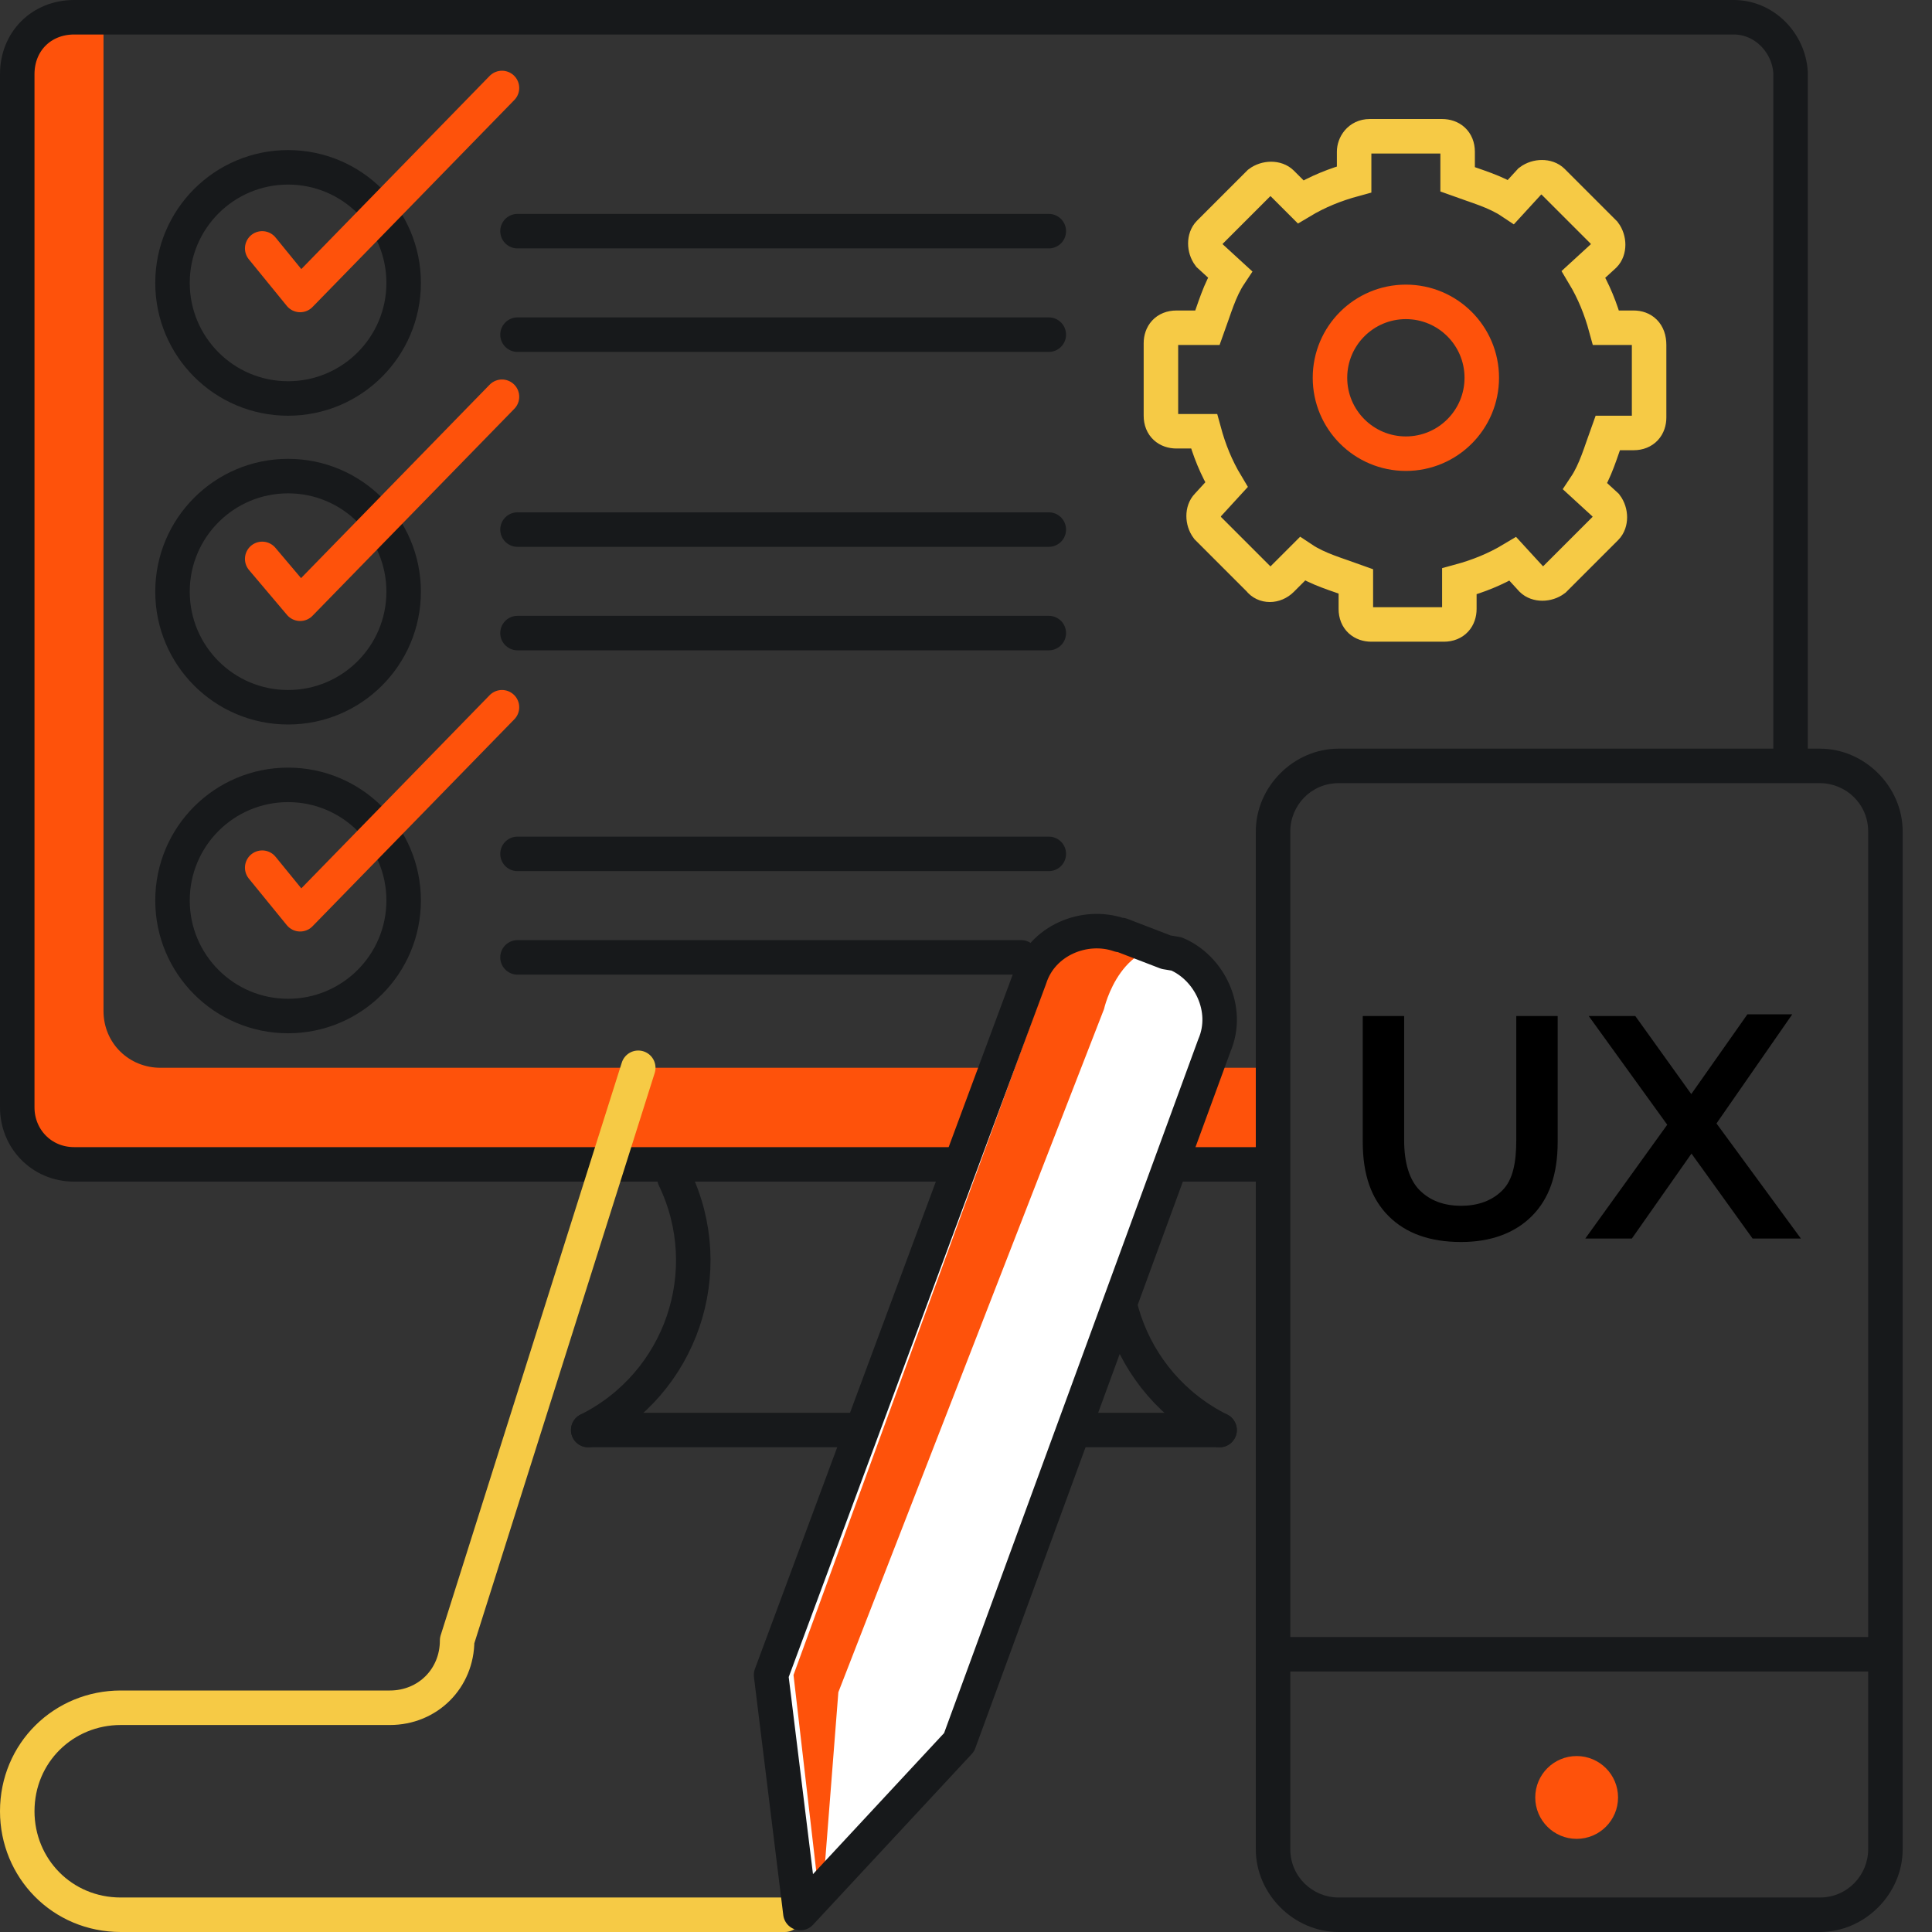
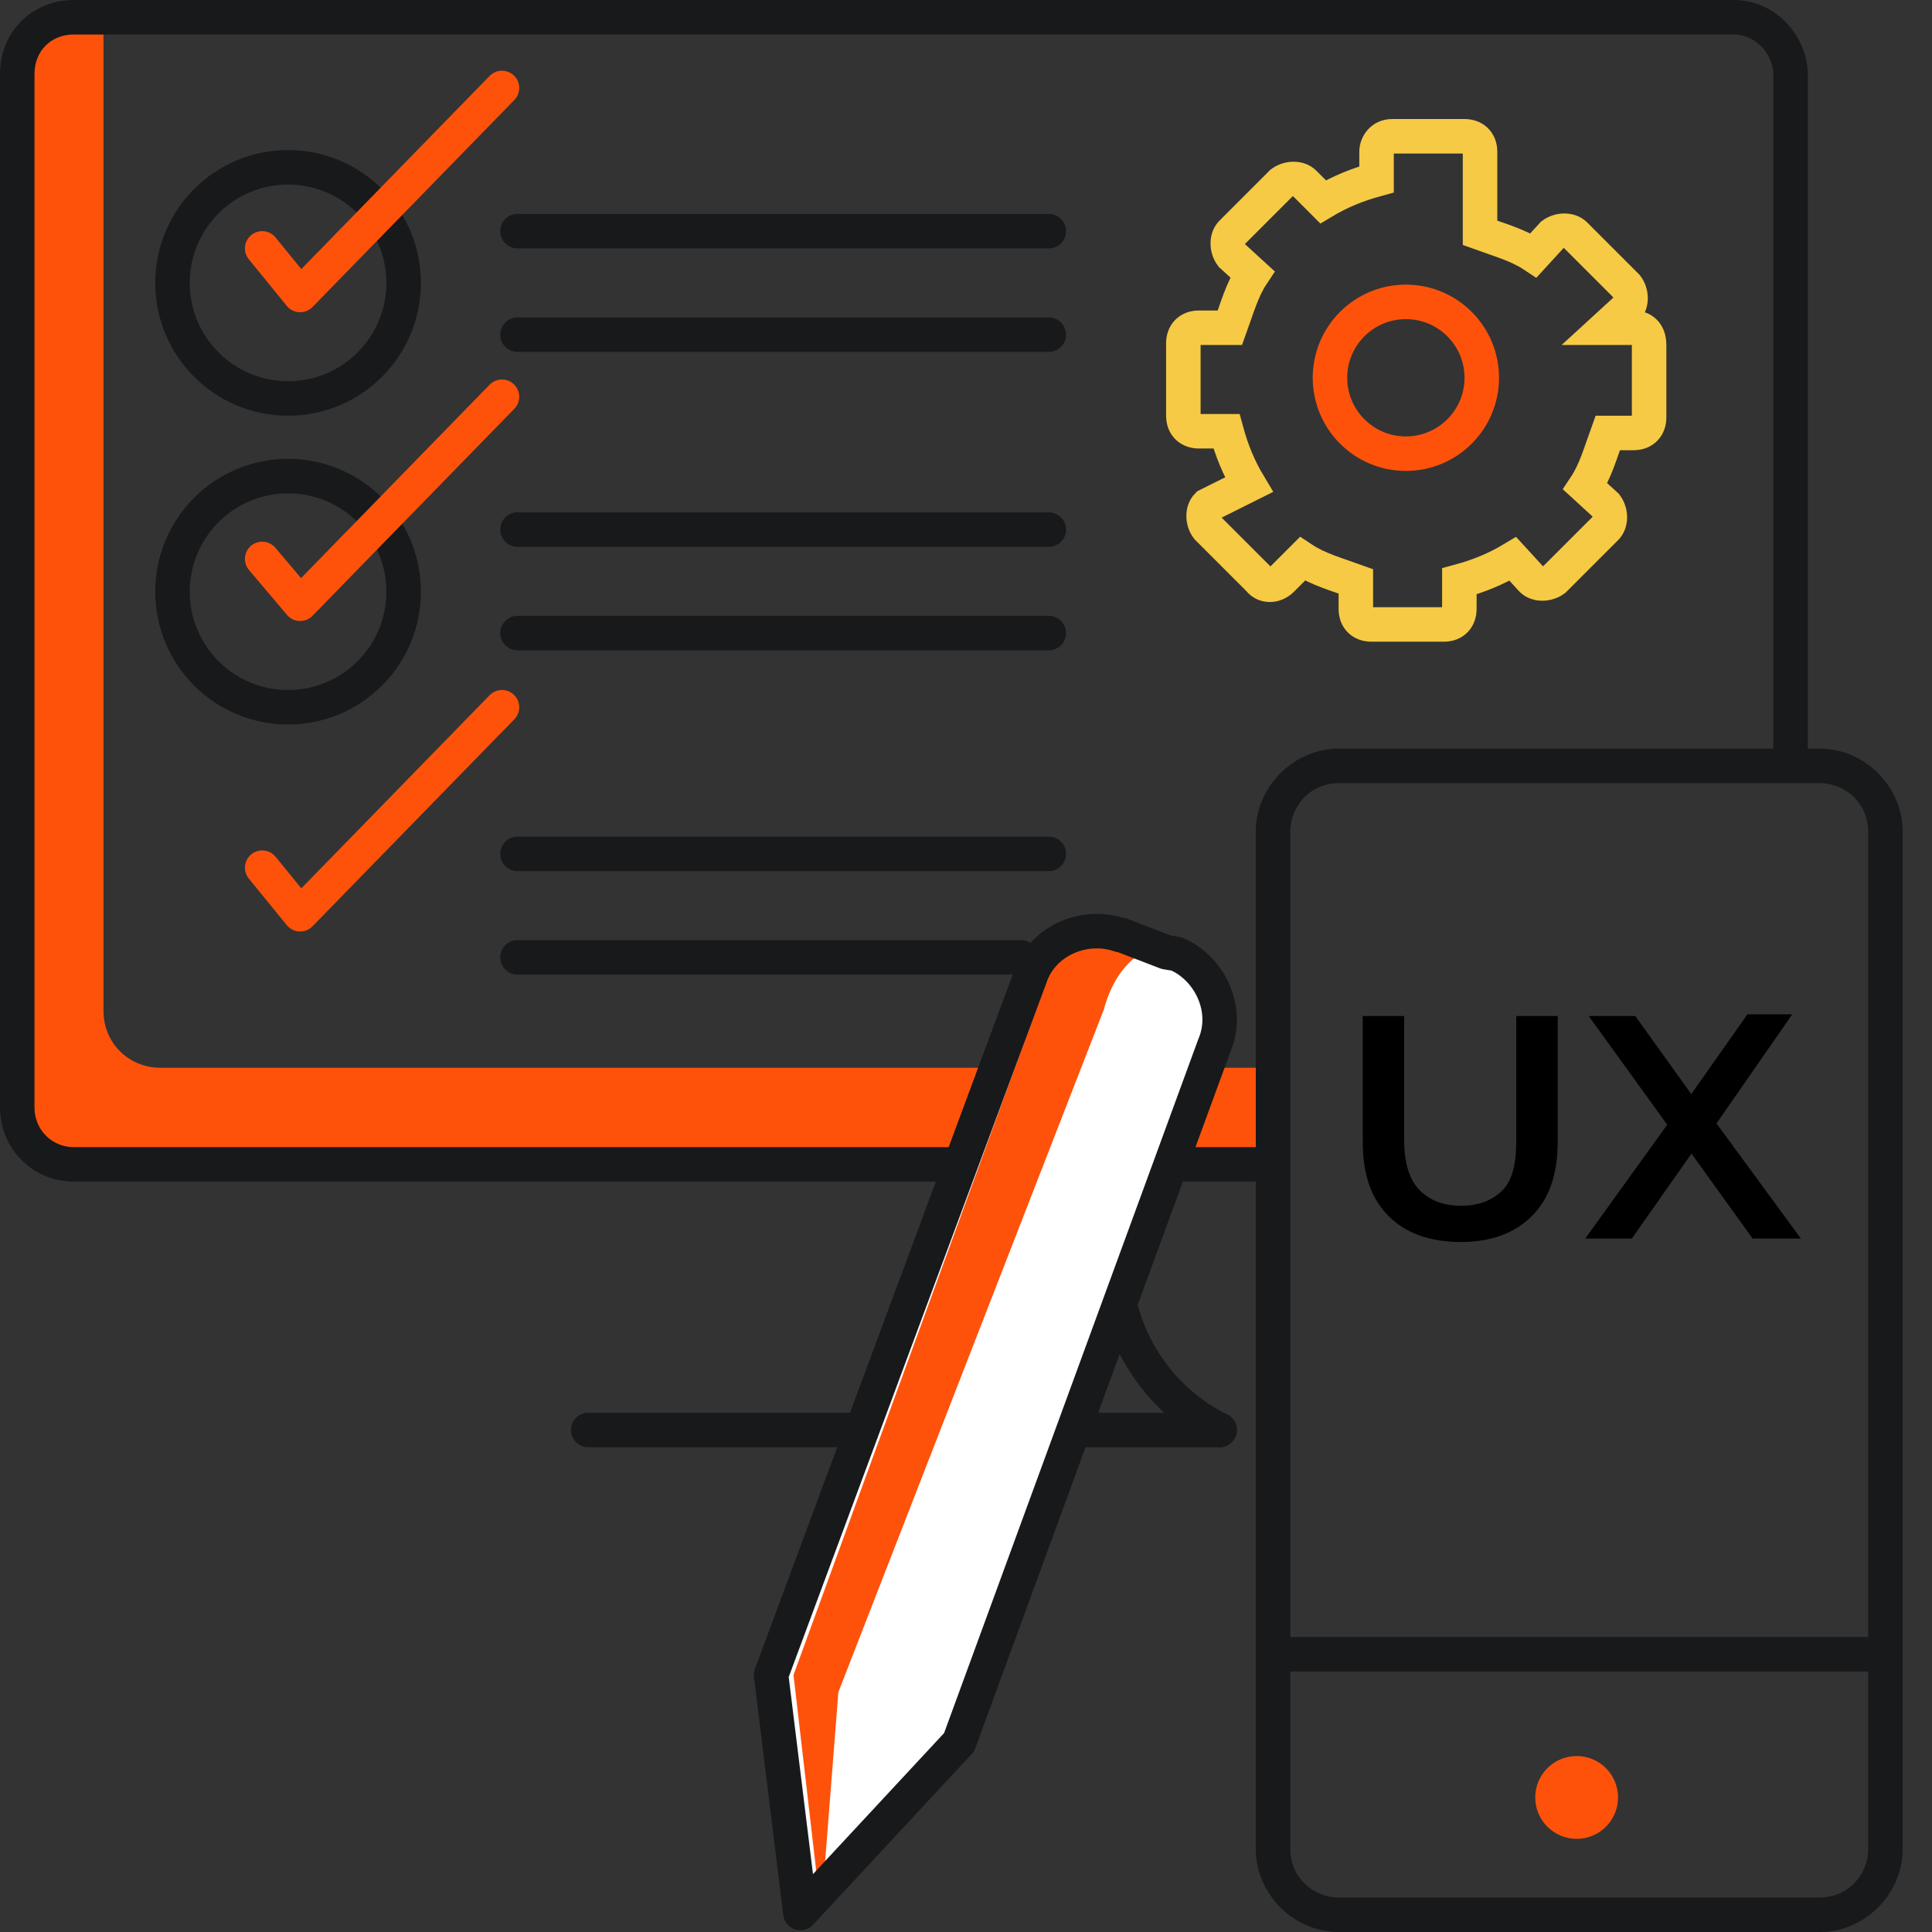
<svg xmlns="http://www.w3.org/2000/svg" version="1.1" id="Layer_2" x="0px" y="0px" viewBox="0 0 112 112" style="enable-background:new 0 0 112 112;" xml:space="preserve">
  <rect x="0" y="0" width="112" height="112" fill="#333333" stroke="none" />
  <style type="text/css">
	.st0{fill:#FE520B;}
	.st1{fill:none;stroke:#17191B;stroke-width:2;stroke-miterlimit:10;}
	.st2{fill:#17191B;}
	.st3{fill:none;stroke:#17191B;stroke-width:2;stroke-linecap:round;stroke-linejoin:round;stroke-miterlimit:10;}
	.st4{fill:none;stroke:#F6CA45;stroke-width:2;stroke-miterlimit:10;}
	.st5{fill:none;stroke:#FE520B;stroke-width:2;stroke-miterlimit:10;}
	.st6{fill:none;stroke:#F27C21;stroke-width:2;stroke-linecap:round;stroke-linejoin:round;}
	.st7{fill:none;stroke:#F6CA45;stroke-width:2;stroke-linecap:round;stroke-linejoin:round;}
	.st8{fill:#FFFFFF;}
	.st9{fill:none;stroke:#17191B;stroke-width:2;stroke-linecap:round;stroke-linejoin:round;}
	.st10{fill:none;stroke:#FE520B;stroke-width:2;stroke-linecap:round;stroke-linejoin:round;stroke-miterlimit:10;}
</style>
  <path class="st0" d="M72.8,61.9H9.3c-1.8,0-3.3-1.4-3.3-3.3V1H4.3C2.4,1,1,2.4,1,4.3v59.9c0,1.8,1.4,3.3,3.3,3.3H73" />
  <g>
    <g>
      <g id="Group_3869_1_" transform="translate(-160 -155)">
        <g id="Rectangle_958_1_" transform="translate(160 155)">
          <g>
            <g>
              <path class="st1" d="M103.8,45V4.2c-0.1-1.7-1.5-3.2-3.3-3.2l0,0H4.3C2.4,1,1,2.4,1,4.3v59.9c0,1.8,1.4,3.3,3.3,3.3H73" />
            </g>
          </g>
        </g>
      </g>
    </g>
    <g>
      <g>
        <g>
          <path class="st2" d="M105.5,45.4c1.5,0,2.8,1.2,2.8,2.8v59c0,1.5-1.2,2.8-2.8,2.8H77.6c-1.5,0-2.8-1.2-2.8-2.8v-59      c0-1.5,1.2-2.8,2.8-2.8L105.5,45.4 M105.5,43.4H77.6c-2.6,0-4.8,2.2-4.8,4.8v59c0,2.6,2.2,4.8,4.8,4.8h27.9      c2.6,0,4.8-2.2,4.8-4.8v-59C110.3,45.6,108.1,43.4,105.5,43.4L105.5,43.4z" />
        </g>
      </g>
      <circle class="st0" cx="91.4" cy="104.2" r="2.4" />
    </g>
  </g>
  <g>
    <line class="st3" x1="34.1" y1="82.9" x2="70.7" y2="82.9" />
    <path class="st3" d="M70.7,82.9c-5.4-2.7-7.6-9.2-5-14.6" />
-     <path class="st3" d="M34.1,82.9c5.4-2.7,7.6-9.2,5-14.6" />
  </g>
  <g>
-     <path class="st4" d="M94.7,19h-1.6c-0.3-1.1-0.7-2.1-1.3-3.1l1.2-1.1c0.3-0.3,0.3-0.9,0-1.3l-3-3c-0.3-0.3-0.9-0.3-1.3,0l-1.1,1.2   c-0.9-0.6-2-0.9-3.1-1.3V8.8c0-0.6-0.4-0.9-0.9-0.9h-4.2c-0.6,0-0.9,0.5-0.9,0.9v1.6c-1.1,0.3-2.1,0.7-3.1,1.3l-1.1-1.1   c-0.3-0.3-0.9-0.3-1.3,0l-2.9,2.9c-0.3,0.3-0.3,0.9,0,1.3l1.2,1.1c-0.6,0.9-0.9,2-1.3,3.1h-1.8c-0.6,0-0.9,0.4-0.9,0.9v4.2   c0,0.6,0.4,0.9,0.9,0.9h1.6c0.3,1.1,0.7,2.1,1.3,3.1L70,29.3c-0.3,0.3-0.3,0.9,0,1.3l3,3c0.3,0.4,0.9,0.4,1.3,0l1.2-1.2   c0.9,0.6,2,0.9,3.1,1.3v1.6c0,0.6,0.4,0.9,0.9,0.9h4.2c0.6,0,0.9-0.4,0.9-0.9v-1.6c1.1-0.3,2.1-0.7,3.1-1.3l1.1,1.2   c0.3,0.3,0.9,0.3,1.3,0l3-3c0.3-0.3,0.3-0.9,0-1.3l-1.2-1.1c0.6-0.9,0.9-2,1.3-3.1h1.5c0.6,0,0.9-0.4,0.9-0.9V20   C95.6,19.3,95.2,19,94.7,19z" />
+     <path class="st4" d="M94.7,19h-1.6l1.2-1.1c0.3-0.3,0.3-0.9,0-1.3l-3-3c-0.3-0.3-0.9-0.3-1.3,0l-1.1,1.2   c-0.9-0.6-2-0.9-3.1-1.3V8.8c0-0.6-0.4-0.9-0.9-0.9h-4.2c-0.6,0-0.9,0.5-0.9,0.9v1.6c-1.1,0.3-2.1,0.7-3.1,1.3l-1.1-1.1   c-0.3-0.3-0.9-0.3-1.3,0l-2.9,2.9c-0.3,0.3-0.3,0.9,0,1.3l1.2,1.1c-0.6,0.9-0.9,2-1.3,3.1h-1.8c-0.6,0-0.9,0.4-0.9,0.9v4.2   c0,0.6,0.4,0.9,0.9,0.9h1.6c0.3,1.1,0.7,2.1,1.3,3.1L70,29.3c-0.3,0.3-0.3,0.9,0,1.3l3,3c0.3,0.4,0.9,0.4,1.3,0l1.2-1.2   c0.9,0.6,2,0.9,3.1,1.3v1.6c0,0.6,0.4,0.9,0.9,0.9h4.2c0.6,0,0.9-0.4,0.9-0.9v-1.6c1.1-0.3,2.1-0.7,3.1-1.3l1.1,1.2   c0.3,0.3,0.9,0.3,1.3,0l3-3c0.3-0.3,0.3-0.9,0-1.3l-1.2-1.1c0.6-0.9,0.9-2,1.3-3.1h1.5c0.6,0,0.9-0.4,0.9-0.9V20   C95.6,19.3,95.2,19,94.7,19z" />
    <circle class="st5" cx="81.5" cy="21.9" r="4.4" />
  </g>
  <line class="st1" x1="72.8" y1="95.9" x2="109.5" y2="95.9" />
  <g id="Group_3979">
    <path id="Path_5359" class="st6" d="M11.2,57.8" />
-     <path id="Path_5357" class="st7" d="M37,61.9L26.5,95.1c0,2.2-1.7,3.9-3.9,3.9c0,0,0,0-0.1,0H7c-3.3,0-6,2.6-6,6l0,0   c0,3.3,2.6,6,6,6h38.5" />
  </g>
  <path class="st8" d="M70.4,60.6L55.6,101l-9.2,9.9l-1.7-13.8l15-40.4c0.7-2.2,3.2-3.2,5.2-2.5c0,0,0,0,0.1,0l2.6,1l0.6,0.1  C70.1,56.1,71.3,58.5,70.4,60.6C70.4,60.5,70.4,60.5,70.4,60.6z" />
  <path class="st0" d="M46,97.1l14.8-40.6c0.7-2.2,3.2-3.2,5.4-2.5l2.6,1C65,54,64,58.5,64,58.5L48.6,98.1l-1,12.8L46,97.1z" />
  <path class="st9" d="M70.4,60.6L55.6,101l-9.2,9.9l-1.7-13.8l15-40.4c0.7-2.2,3.2-3.2,5.2-2.5c0,0,0,0,0.1,0l2.6,1l0.6,0.1  C70.1,56.1,71.3,58.5,70.4,60.6C70.4,60.5,70.4,60.5,70.4,60.6z" />
  <circle class="st9" cx="16.7" cy="16.4" r="6.7" />
  <polyline class="st10" points="15.2,14.4 17.4,17.1 29.1,5.1 " />
  <circle class="st9" cx="16.7" cy="34.3" r="6.7" />
  <polyline class="st10" points="15.2,32.4 17.4,35 29.1,23 " />
-   <circle class="st9" cx="16.7" cy="52.2" r="6.7" />
  <polyline class="st10" points="15.2,50.3 17.4,53 29.1,41 " />
  <g>
    <line class="st9" x1="30" y1="13.4" x2="60.8" y2="13.4" />
    <line class="st9" x1="30" y1="19.4" x2="60.8" y2="19.4" />
  </g>
  <g>
    <line class="st9" x1="30" y1="30.7" x2="60.8" y2="30.7" />
    <line class="st9" x1="30" y1="36.7" x2="60.8" y2="36.7" />
  </g>
  <g>
    <line class="st9" x1="30" y1="49.5" x2="60.8" y2="49.5" />
    <line class="st9" x1="30" y1="55.5" x2="59.2" y2="55.5" />
  </g>
  <g>
    <path d="M84.7,72c-1.8,0-3.2-0.5-4.2-1.5c-1-1-1.5-2.4-1.5-4.3v-7.3h2.4v7.2c0,1.3,0.3,2.3,0.9,2.9c0.6,0.6,1.4,0.9,2.4,0.9   c1,0,1.8-0.3,2.4-0.9c0.6-0.6,0.8-1.6,0.8-2.9v-7.2h2.4v7.3c0,1.9-0.5,3.3-1.5,4.3C87.8,71.5,86.4,72,84.7,72z" />
    <path d="M91.9,71.8l5.4-7.5v1.8l-5.2-7.2h2.7l3.8,5.3l-1.1,0l3.8-5.4h2.6L98.9,66v-1.7l5.5,7.5h-2.8l-4.1-5.7h1.1l-4,5.7H91.9z" />
  </g>
</svg>